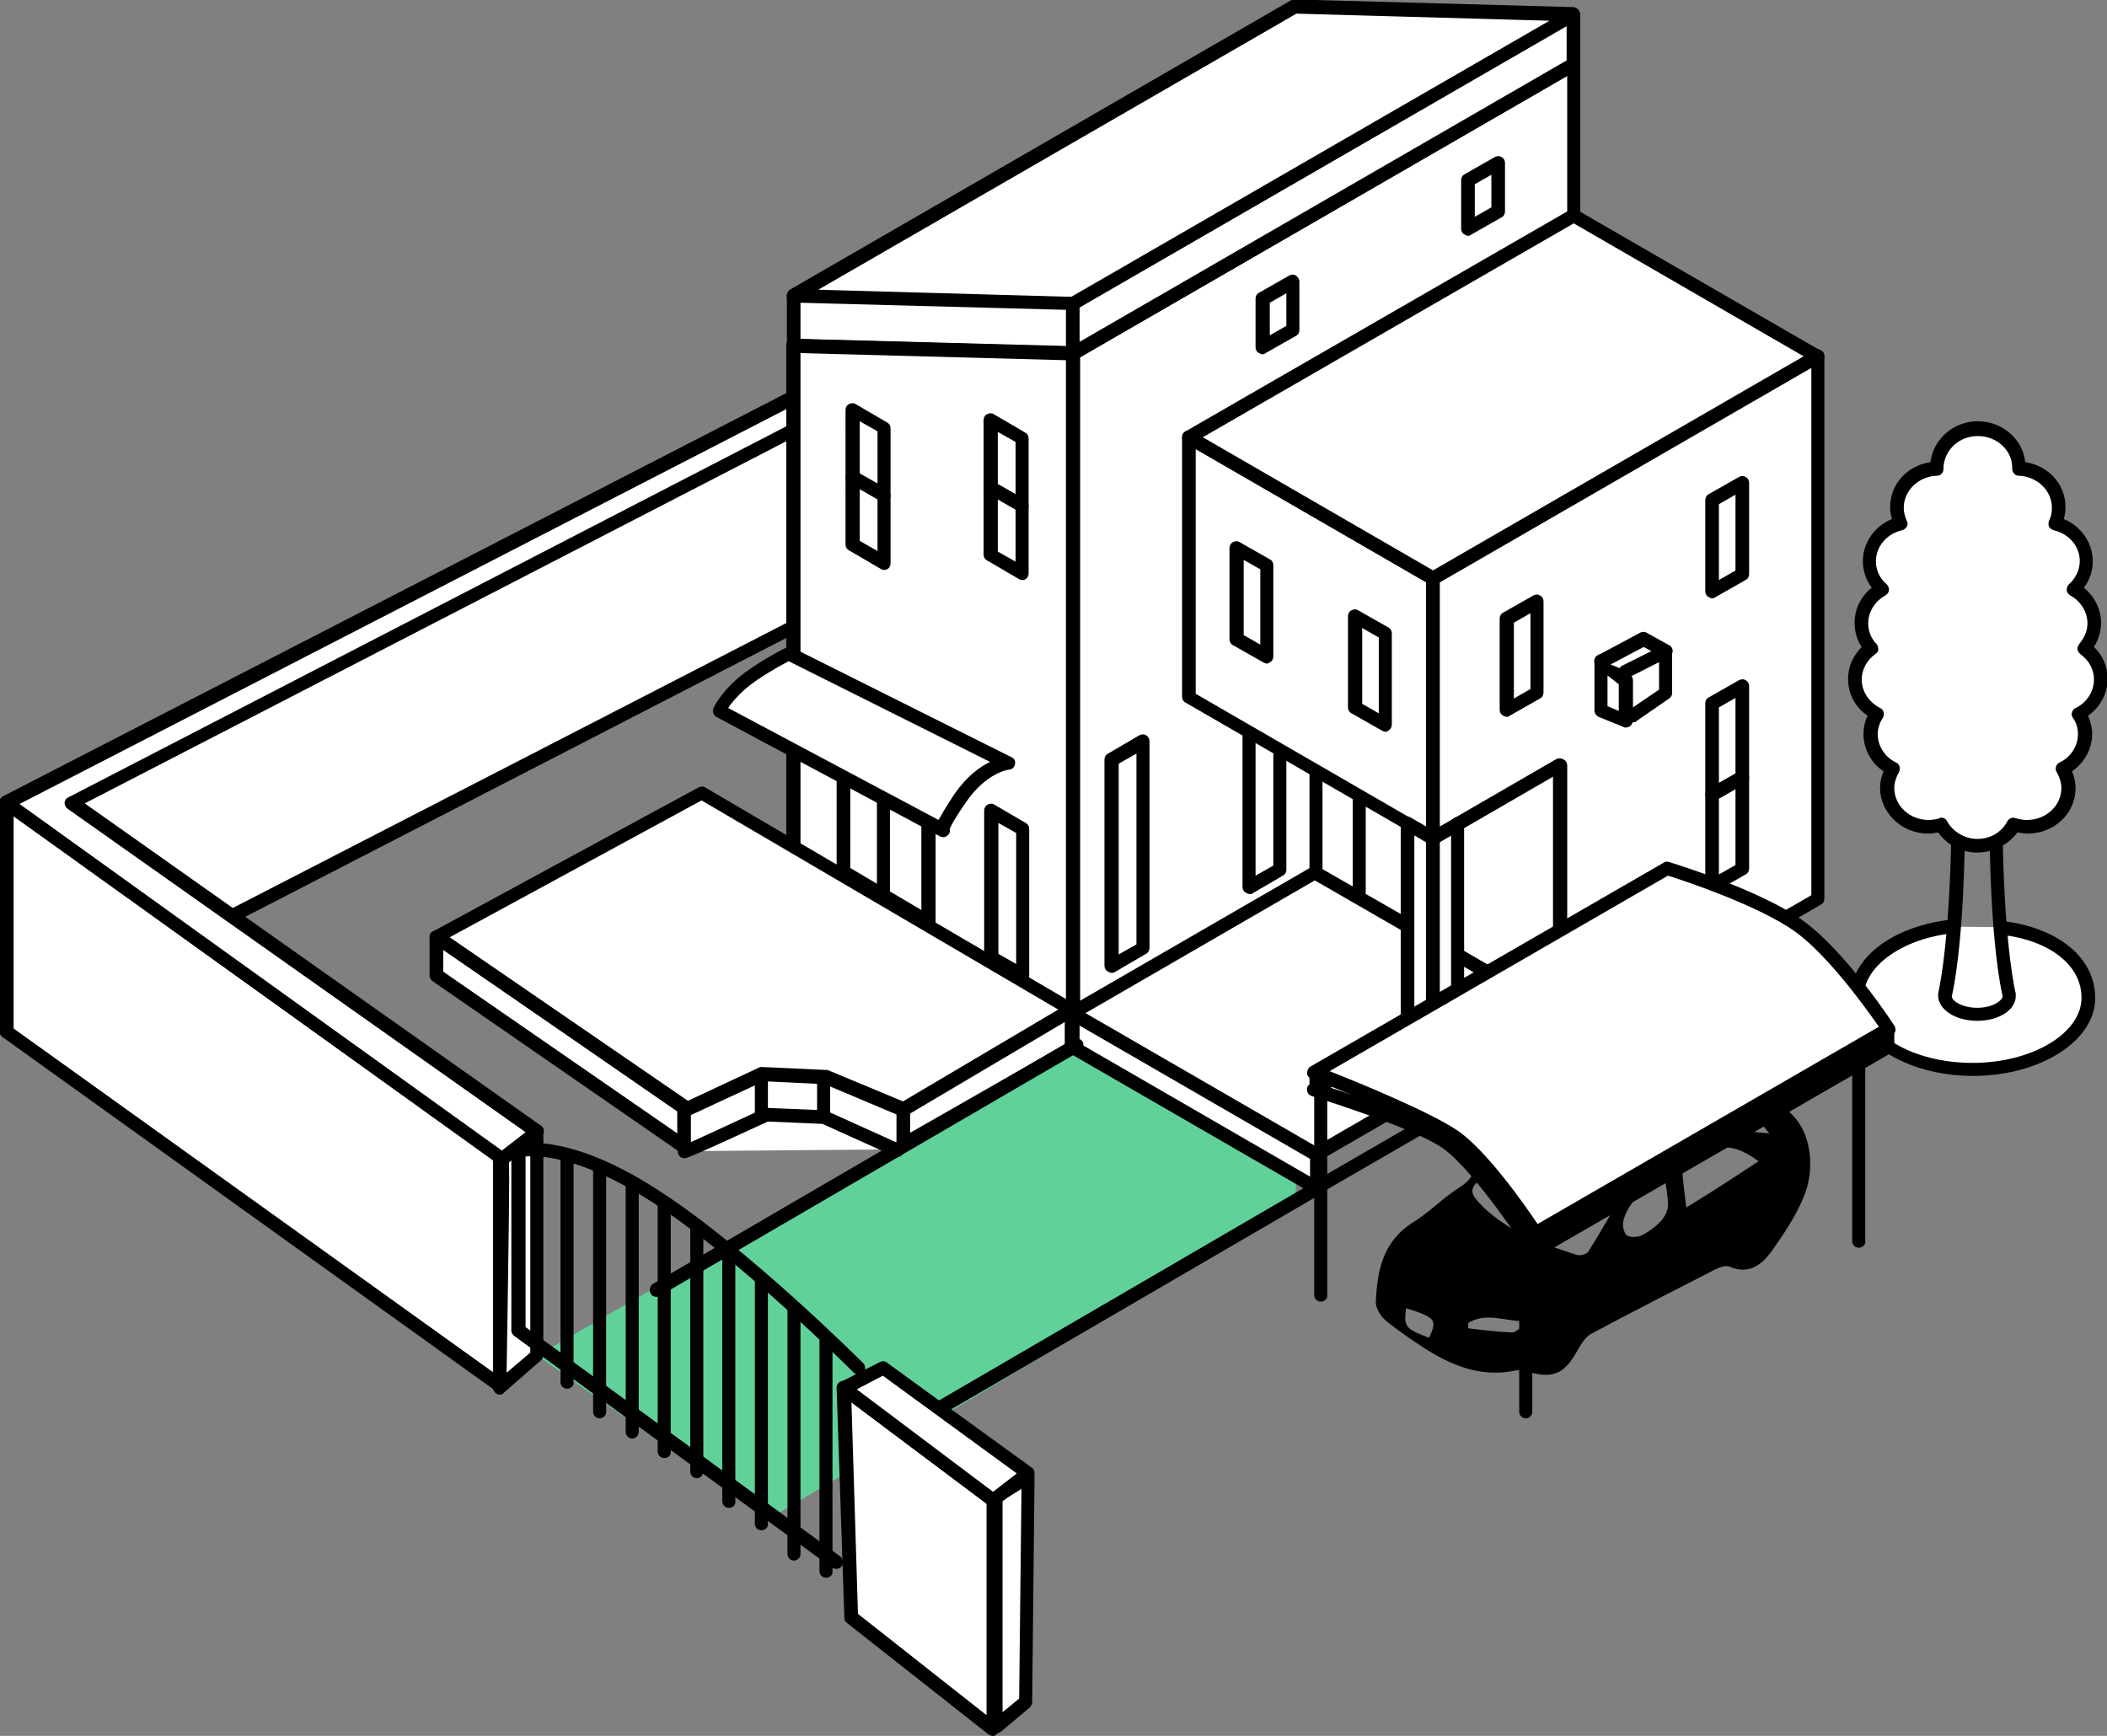
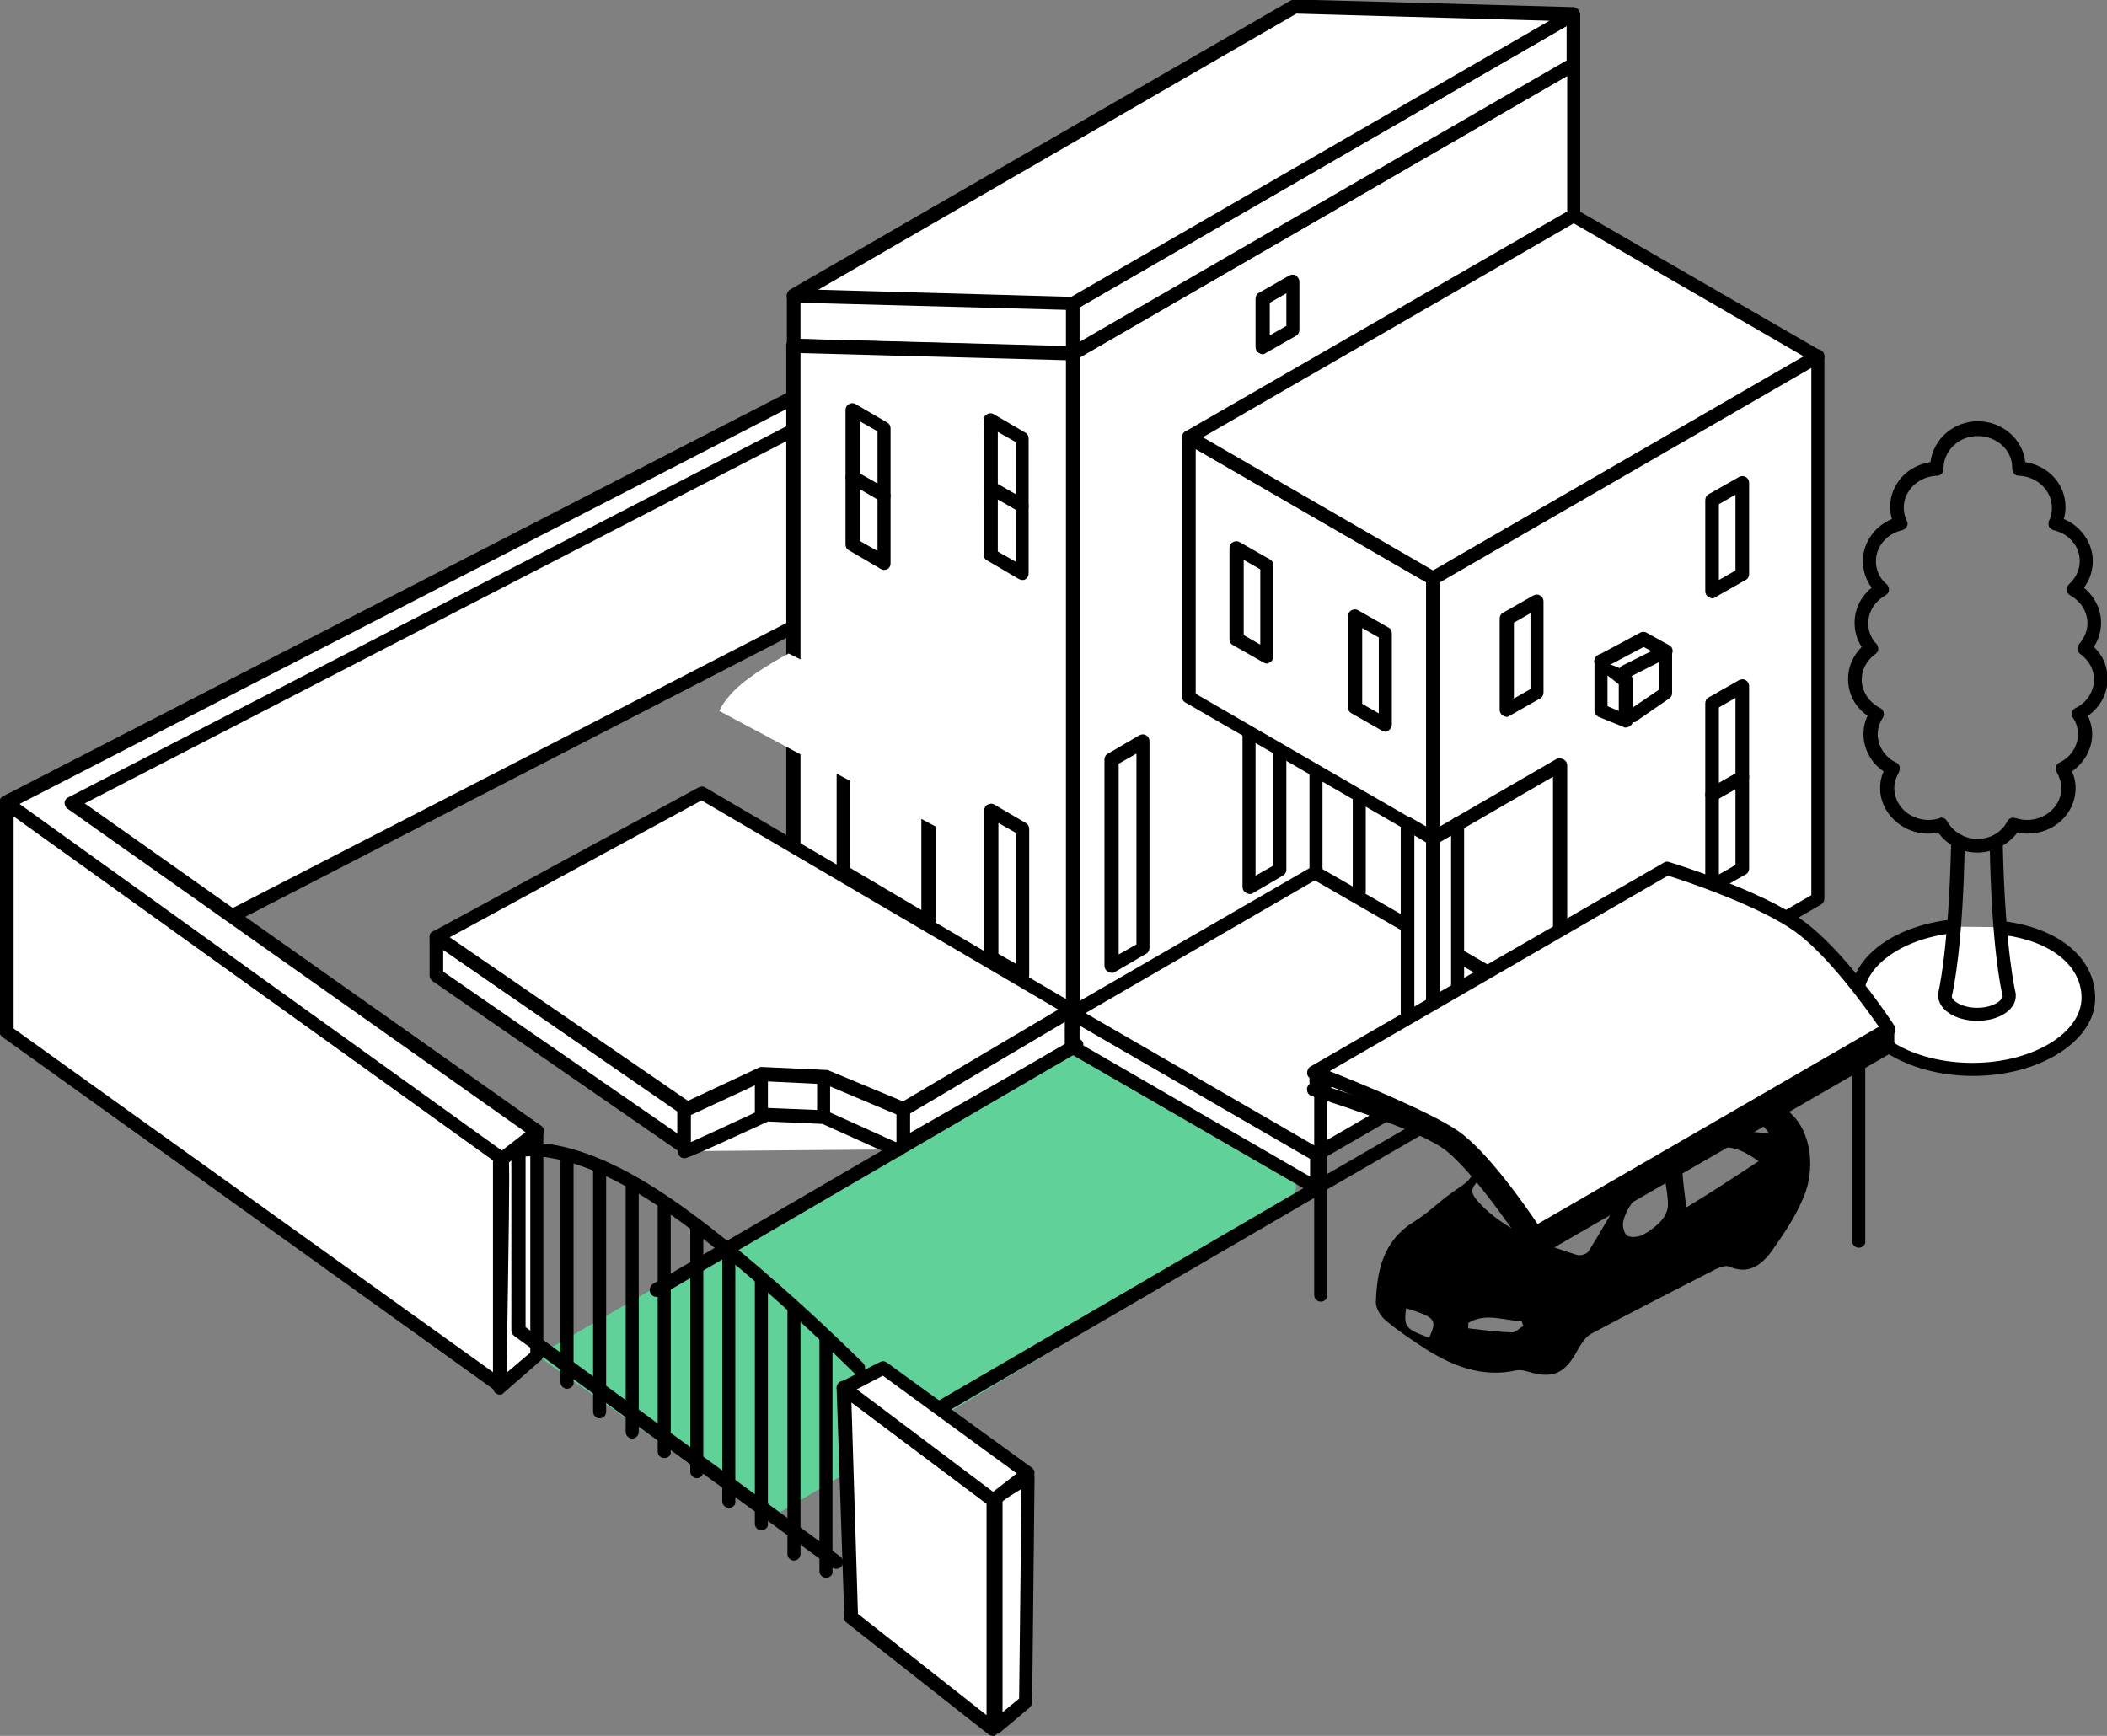
<svg xmlns="http://www.w3.org/2000/svg" version="1.1" id="レイヤー_1" x="0px" y="0px" width="355.6px" height="293px" viewBox="0 0 355.6 293" style="enable-background:new 0 0 355.6 293;" xml:space="preserve">
  <rect x="0" y="0" width="355.6" height="293" fill="#808080" stroke="none" />
  <style type="text/css">
	.st0{fill:#FFFFFF;}
	.st1{fill:#61D19A;}
	.st2{fill:none;}
</style>
  <g>
    <path class="st0" d="M246.8,57.2l-77.1,42c0,0,25,82.1,48.1,79.1c23-3,86.1-37,81.1-67.1C293.9,81.2,270.8,50.2,246.8,57.2z" />
    <g>
      <path class="st1" d="M173.5,180.9c0,0,4.7-7.6,11.5-2.6c6.7,5,32.9,19.3,32.9,19.3s2.9,3.8-2.1,7.3s-86.1,51.5-86.1,51.5l-39-27.6    L173.5,180.9z" />
      <g>
        <g>
          <path d="M248.8,194.2c0.8,0.8,1.7,1.5,2.7,2.5c0.3-0.2,1.1-0.7,1.7-1.3c6.7-6.1,15.2-9.1,23.1-13c0.1,0,0.1-0.1,0.2-0.1      c9.3-1.6,18.1-1.3,25.6,5.5c3.9,3.5,4.1,9.9,2.4,14c-1.3,3.3-3.4,6.4-5.5,9.4c-1.7,2.3-3.9,4-7.1,2.6c-0.6-0.3-1.6,0.1-2.3,0.4      c-7,3.6-14.1,7.2-21,10.9c-1,0.5-1.7,1.7-2.3,2.7c-2.2,4.1-4.2,5-8.5,3.7c-0.6-0.2-1.3-0.3-1.9-0.2c-5.9,1.3-11-0.8-15.9-4      c-2.1-1.4-4.2-2.8-6.1-4.4c-0.9-0.7-1.7-2.1-1.7-3.1c0.2-5.3,1.2-10.3,6.3-13.5c2.3-1.4,4.2-3.3,6.4-4.9c2.1-1.6,5.3-2.7,3-6.7      C248.2,194.4,248.5,194.3,248.8,194.2z M274.3,200.7c-5-3-9.7-5.8-14.5-8.5c-0.4-0.2-1.4,0-1.9,0.4c-2.5,1.9-5.1,3.8-7.5,5.9      c-2.6,2.2-2.5,2.8,0,5.3c4.4,4.2,10,6.2,15.7,8c0.6,0.2,1.7-0.1,2-0.6C270.3,207.7,272.3,204.1,274.3,200.7z M296.8,196      c-4.9-3.6-7.4-2.6-12.1-0.1c-0.4,0.2-0.8,0.9-0.8,1.3c0.1,2.1,0.4,4.1,0.7,6.6C288.9,201.2,292.7,198.7,296.8,196z M280.9,198.6      c-3.1,0.9-6.8,5.3-7,8c0,0.7,0.3,1.8,0.8,2c0.6,0.3,1.7,0.2,2.4-0.1c1.2-0.6,2.4-1.5,3.3-2.5c0.6-0.7,1.1-1.7,1.1-2.6      C281.5,201.8,281.2,200.3,280.9,198.6z M298.6,191.3c-4.7-6.1-12.3-9.6-16.6-8.1c2.2,1.4,5.1,2.5,6.8,4.6      C291.4,191.1,294.7,190.9,298.6,191.3z M247.8,223.3c0,0.3,0,0.6,0,0.9c2.5,0.3,4.9,0.6,7.4,0.7c0.6,0,1.2-0.7,1.9-1.1      c-0.1-0.3-0.2-0.5-0.3-0.8C253.8,222.9,250.7,221.5,247.8,223.3z M237.3,220.8c-0.4,3.2-0.1,3.5,3.9,5      C242.6,222.7,242.3,222.4,237.3,220.8z" />
          <g>
            <g>
              <polyline class="st0" points="134.1,105.7 1.1,174.2 1.1,135.5 133.7,67.3       " />
              <path d="M1.1,175.3c-0.2,0-0.4-0.1-0.6-0.2c-0.3-0.2-0.6-0.6-0.6-1v-38.7c0-0.4,0.2-0.8,0.6-1L133,66.2        c0.6-0.3,1.3-0.1,1.5,0.5c0.3,0.6,0.1,1.3-0.5,1.5l-131.7,68v36.1l131.3-67.6c0.6-0.3,1.3-0.1,1.5,0.5        c0.3,0.6,0.1,1.3-0.5,1.5L1.7,175.2C1.5,175.3,1.3,175.3,1.1,175.3z" />
            </g>
            <g>
              <polygon class="st0" points="84.4,233.8 1.1,174.2 1.1,135.5 84.4,195.2       " />
              <path d="M84.4,235c-0.2,0-0.5-0.1-0.7-0.2L0.5,175.1c-0.3-0.2-0.5-0.6-0.5-0.9v-38.7c0-0.4,0.2-0.8,0.6-1s0.8-0.2,1.2,0.1        L85,194.2c0.3,0.2,0.5,0.6,0.5,0.9v38.7c0,0.4-0.2,0.8-0.6,1C84.7,235,84.6,235,84.4,235z M2.3,173.6l80.9,58v-35.8l-80.9-58        C2.3,137.8,2.3,173.6,2.3,173.6z" />
            </g>
            <g>
              <path class="st0" d="M84.8,195.6l5.9-4.6v37.8l-6.3,5.5C84.4,234.3,85,195.6,84.8,195.6z" />
              <path d="M84.4,235.4c-0.2,0-0.3,0-0.5-0.1c-0.4-0.2-0.7-0.6-0.7-1.1c0.2-14.7,0.5-36.9,0.4-38.5c-0.1-0.4,0.1-0.8,0.4-1.1        l5.9-4.6c0.3-0.3,0.8-0.3,1.2-0.1c0.4,0.2,0.6,0.6,0.6,1v37.8c0,0.3-0.1,0.6-0.4,0.9l-6.3,5.5        C84.9,235.3,84.6,235.4,84.4,235.4z M85.9,196.2c0.1,2.6,0,10.4-0.4,35.5l4-3.4v-34.9L85.9,196.2z" />
            </g>
            <g>
              <polyline class="st0" points="132.7,67.8 1.1,135.5 84.8,195.6 90.7,191 12.1,135.5 134,72.4       " />
              <path d="M84.8,196.7c-0.2,0-0.5-0.1-0.7-0.2L0.5,136.4c-0.3-0.2-0.5-0.6-0.5-1s0.3-0.8,0.6-0.9l131.6-67.7        c0.6-0.3,1.3-0.1,1.5,0.5c0.3,0.6,0.1,1.3-0.5,1.5L3.3,135.7l81.4,58.5l4-3.1l-77.3-54.6c-0.3-0.2-0.5-0.6-0.5-1        s0.3-0.8,0.6-0.9l121.9-63c0.6-0.3,1.3-0.1,1.5,0.5c0.3,0.6,0.1,1.3-0.5,1.5l-120.1,62l77,54.4c0.3,0.2,0.5,0.5,0.5,0.9        s-0.2,0.7-0.4,0.9l-5.9,4.6C85.3,196.7,85,196.7,84.8,196.7z" />
            </g>
          </g>
          <g>
            <g>
              <polyline class="st0" points="181,176.8 181,59.6 265.5,10.9 265.5,171.1       " />
              <path d="M181,177.9c-0.6,0-1.1-0.5-1.1-1.1V59.6c0-0.4,0.2-0.8,0.6-1L265,9.9c0.4-0.2,0.8-0.2,1.1,0s0.6,0.6,0.6,1V37        c0,0.6-0.5,1.1-1.1,1.1s-1.1-0.5-1.1-1.1V12.8l-82.2,47.5v116.4C182.2,177.4,181.7,177.9,181,177.9z" />
            </g>
-             <path d="M247.8,39.8c-0.2,0-0.4-0.1-0.6-0.2c-0.4-0.2-0.6-0.6-0.6-1v-8.2c0-0.4,0.2-0.8,0.6-1l5.1-2.9c0.4-0.2,0.8-0.2,1.1,0       c0.4,0.2,0.6,0.6,0.6,1v8.2c0,0.4-0.2,0.8-0.6,1l-5.1,2.9C248.2,39.7,248,39.8,247.8,39.8z M248.9,31.1v5.5l2.8-1.6v-5.5       L248.9,31.1z M252.8,35.7L252.8,35.7L252.8,35.7z" />
            <path d="M213.1,59.8c-0.2,0-0.4-0.1-0.6-0.2c-0.4-0.2-0.6-0.6-0.6-1v-8.2c0-0.4,0.2-0.8,0.6-1l5.1-2.9c0.4-0.2,0.8-0.2,1.1,0       s0.6,0.6,0.6,1v8.2c0,0.4-0.2,0.8-0.6,1l-5.1,2.9C213.5,59.7,213.3,59.8,213.1,59.8z M214.3,51.1v5.5l2.8-1.6v-5.5L214.3,51.1z        M218.2,55.7L218.2,55.7L218.2,55.7z" />
            <path d="M210.9,150.9c-0.2,0-0.4-0.1-0.6-0.2c-0.4-0.2-0.6-0.6-0.6-1v-26c0-0.6,0.5-1.1,1.1-1.1s1.1,0.5,1.1,1.1v24.1l3-1.7       v-19c0-0.6,0.5-1.1,1.1-1.1s1.1,0.5,1.1,1.1v19.7c0,0.4-0.2,0.8-0.6,1l-5.3,3.1C211.3,150.9,211.1,150.9,210.9,150.9z" />
            <path d="M187.6,164.2c-0.2,0-0.4-0.1-0.6-0.2c-0.4-0.2-0.6-0.6-0.6-1v-34.8c0-0.4,0.2-0.8,0.6-1l5.3-3.1c0.4-0.2,0.8-0.2,1.1,0       c0.4,0.2,0.6,0.6,0.6,1V160c0,0.4-0.2,0.8-0.6,1l-5.3,3.1C188,164.2,187.8,164.2,187.6,164.2z M188.8,128.9v32.2l3-1.7v-32.2       L188.8,128.9z M192.9,160L192.9,160L192.9,160z" />
          </g>
          <g>
            <polygon class="st0" points="265.5,10.9 181,59.6 181,51.2 265.5,2.5      " />
            <path d="M181,60.8c-0.2,0-0.4-0.1-0.6-0.2c-0.4-0.2-0.6-0.6-0.6-1v-8.4c0-0.4,0.2-0.8,0.6-1L265,1.5c0.4-0.2,0.8-0.2,1.1,0       s0.6,0.6,0.6,1v8.4c0,0.4-0.2,0.8-0.6,1l-84.5,48.8C181.4,60.7,181.2,60.8,181,60.8z M182.2,51.9v5.8l82.2-47.5V4.4L182.2,51.9       z M265.5,10.9L265.5,10.9L265.5,10.9z" />
          </g>
          <g>
            <polygon class="st0" points="265.5,2.5 181,51.2 134,49.9 218.5,1.1      " />
            <path d="M181,52.4L181,52.4l-47.1-1.3c-0.5,0-1-0.4-1.1-0.9s0.1-1,0.5-1.3l84.5-48.8c0.2-0.1,0.4-0.1,0.6-0.2l47.1,1.3       c0.5,0,1,0.4,1.1,0.9s-0.1,1-0.5,1.3l-84.5,48.8C181.4,52.3,181.2,52.4,181,52.4z M138.1,48.9l42.7,1.2l80.7-46.6l-42.7-1.2       L138.1,48.9z" />
          </g>
          <g>
            <g>
              <polygon class="st0" points="181,59.6 134,58.3 134,49.9 181,51.2       " />
              <path d="M181,60.8L181,60.8l-47.1-1.3c-0.6,0-1.1-0.5-1.1-1.1V50c0-0.3,0.1-0.6,0.3-0.8s0.5-0.3,0.8-0.3l47.1,1.3        c0.6,0,1.1,0.5,1.1,1.1v8.4c0,0.3-0.1,0.6-0.3,0.8C181.6,60.7,181.3,60.8,181,60.8z M135.1,57.2l44.8,1.2v-6.1l-44.8-1.2V57.2        z" />
            </g>
            <g>
              <polygon class="st0" points="181,176.8 134,149.6 134,58.3 181,59.6       " />
              <path d="M181,177.9c-0.2,0-0.4-0.1-0.6-0.2l-47.1-27.2c-0.4-0.2-0.6-0.6-0.6-1V58.3c0-0.3,0.1-0.6,0.3-0.8s0.5-0.3,0.8-0.3        l47.1,1.3c0.6,0,1.1,0.5,1.1,1.1v117.1c0,0.4-0.2,0.8-0.6,1C181.4,177.9,181.2,177.9,181,177.9z M135.1,148.9l44.8,25.9v-114        l-44.8-1.2V148.9z" />
            </g>
          </g>
          <path d="M149.2,84.8c-0.2,0-0.4-0.1-0.6-0.2l-5.3-3.1c-0.4-0.2-0.6-0.6-0.6-1V69.2c0-0.4,0.2-0.8,0.6-1c0.4-0.2,0.8-0.2,1.1,0      l5.3,3.1c0.4,0.2,0.6,0.6,0.6,1v11.4c0,0.4-0.2,0.8-0.6,1C149.6,84.7,149.4,84.8,149.2,84.8z M145.1,79.9l3,1.7v-8.8l-3-1.7      V79.9z" />
          <path d="M149.2,96.2c-0.2,0-0.4-0.1-0.6-0.2l-5.3-3.1c-0.4-0.2-0.6-0.6-0.6-1V80.6c0-0.4,0.2-0.8,0.6-1c0.4-0.2,0.8-0.2,1.1,0      l5.3,3.1c0.4,0.2,0.6,0.6,0.6,1v11.4c0,0.4-0.2,0.8-0.6,1C149.6,96.1,149.4,96.2,149.2,96.2z M145.1,91.3l3,1.7v-8.8l-3-1.7      V91.3z" />
          <path d="M172.5,86.5c-0.2,0-0.4-0.1-0.6-0.2l-5.3-3.1c-0.4-0.2-0.6-0.6-0.6-1V70.9c0-0.4,0.2-0.8,0.6-1c0.4-0.2,0.8-0.2,1.1,0      L173,73c0.4,0.2,0.6,0.6,0.6,1v11.4c0,0.4-0.2,0.8-0.6,1C172.9,86.5,172.7,86.5,172.5,86.5z M168.4,81.7l3,1.7v-8.8l-3-1.7V81.7      z" />
          <path d="M172.5,97.9c-0.2,0-0.4-0.1-0.6-0.2l-5.3-3.1c-0.4-0.2-0.6-0.6-0.6-1V82.3c0-0.4,0.2-0.8,0.6-1c0.4-0.2,0.8-0.2,1.1,0      l5.3,3.1c0.4,0.2,0.6,0.6,0.6,1v11.4c0,0.4-0.2,0.8-0.6,1C172.9,97.9,172.7,97.9,172.5,97.9z M168.4,93.1l3,1.7V86l-3-1.7V93.1z      " />
          <path d="M156.7,156.9c-0.2,0-0.4-0.1-0.6-0.2l-14.3-8.5c-0.3-0.2-0.6-0.6-0.6-1v-24.7c0-0.4,0.2-0.8,0.6-1      c0.4-0.2,0.8-0.2,1.2,0l14.3,8.5c0.3,0.2,0.6,0.6,0.6,1v24.7c0,0.4-0.2,0.8-0.6,1C157.1,156.8,156.9,156.9,156.7,156.9z       M143.5,146.5l12,7.1v-22.1l-12-7.1V146.5z" />
          <path d="M172.6,165.8c-0.2,0-0.4-0.1-0.6-0.2l-5.3-3.1c-0.4-0.2-0.6-0.6-0.6-1v-24.7c0-0.4,0.2-0.8,0.6-1c0.4-0.2,0.8-0.2,1.1,0      l5.3,3.1c0.4,0.2,0.6,0.6,0.6,1v24.7c0,0.4-0.2,0.8-0.6,1C173,165.8,172.8,165.8,172.6,165.8z M168.5,161l3,1.7v-22.1l-3-1.7      V161z" />
          <path d="M222.1,148.5c-0.6,0-1.1-0.5-1.1-1.1v-17.1c0-0.6,0.5-1.1,1.1-1.1s1.1,0.5,1.1,1.1v17.1      C223.2,148,222.7,148.5,222.1,148.5z" />
          <g>
            <g>
              <path d="M229.4,151.5c-0.6,0-1.1-0.5-1.1-1.1V135c0-0.6,0.5-1.1,1.1-1.1s1.1,0.5,1.1,1.1v15.4        C230.6,151,230,151.5,229.4,151.5z" />
            </g>
          </g>
          <path d="M222.2,201.7c-0.2,0-0.4-0.1-0.6-0.2c-0.4-0.2-0.6-0.6-0.6-1v-5.7c0-0.4,0.2-0.8,0.6-1l41-23.7c0.4-0.2,0.8-0.2,1.1,0      c0.4,0.2,0.6,0.6,0.6,1v5.7c0,0.4-0.2,0.8-0.6,1l-41,23.7C222.6,201.6,222.4,201.7,222.2,201.7z M223.4,195.5v3l38.7-22.4v-3      L223.4,195.5z" />
          <g>
            <polygon class="st0" points="222.2,194.9 181,171.1 181,176.8 222.2,200.5      " />
            <path d="M222.2,201.7c-0.2,0-0.4-0.1-0.6-0.2l-41.2-23.8c-0.4-0.2-0.6-0.6-0.6-1V171c0-0.4,0.2-0.8,0.6-1       c0.4-0.2,0.8-0.2,1.1,0l41.2,23.8c0.4,0.2,0.6,0.6,0.6,1v5.7c0,0.4-0.2,0.8-0.6,1C222.6,201.6,222.4,201.7,222.2,201.7z        M182.2,176.1l38.9,22.5v-3l-38.9-22.5L182.2,176.1L182.2,176.1z" />
          </g>
          <g>
            <polyline class="st0" points="237,156 222.1,147.4 181,171.1 222.2,194.9 263.3,171.2 246.6,161.6      " />
            <path d="M222.2,196c-0.2,0-0.4-0.1-0.6-0.2L180.4,172c-0.4-0.2-0.6-0.6-0.6-1s0.2-0.8,0.6-1l41-23.7c0.4-0.2,0.8-0.2,1.1,0       l15,8.6c0.5,0.3,0.7,1,0.4,1.6c-0.3,0.5-1,0.7-1.6,0.4l-14.4-8.3L183.2,171l38.9,22.5l38.7-22.4l-14.9-8.6       c-0.5-0.3-0.7-1-0.4-1.6c0.3-0.5,1-0.7,1.6-0.4l16.6,9.6c0.4,0.2,0.6,0.6,0.6,1s-0.2,0.8-0.6,1l-41,23.7       C222.6,196,222.4,196,222.2,196z" />
          </g>
          <g>
            <path class="st0" d="M116.4,182.9c0,0-2.9,11.9-0.5,11.5c2.5-0.4,10.6-5.9,14-5.6c3.4,0.2,9.5,0.2,9.5,0.2s11.9,7.3,13,5.2       s-0.9-10.2-0.9-10.2S126.4,174.9,116.4,182.9z" />
            <g>
              <polygon class="st0" points="180.8,170.4 152.5,186.6 152.5,193.1 180.8,176.9       " />
              <path d="M152.5,194.3c-0.2,0-0.4-0.1-0.6-0.2c-0.4-0.2-0.6-0.6-0.6-1v-6.5c0-0.4,0.2-0.8,0.6-1l28.4-16.2        c0.4-0.2,0.8-0.2,1.1,0s0.6,0.6,0.6,1v6.5c0,0.4-0.2,0.8-0.6,1L153,194.1C152.9,194.2,152.7,194.3,152.5,194.3z M153.6,187.3        v3.9l26.1-14.9v-3.9L153.6,187.3z" />
            </g>
            <g>
              <polygon class="st0" points="115.5,187 73.7,158.1 73.7,164.6 115.5,193.5       " />
              <path d="M115.5,194.7c-0.2,0-0.5-0.1-0.7-0.2L73,165.6c-0.3-0.2-0.5-0.6-0.5-0.9v-6.5c0-0.4,0.2-0.8,0.6-1s0.8-0.2,1.2,0.1        l41.8,28.9c0.3,0.2,0.5,0.6,0.5,0.9v6.5c0,0.4-0.2,0.8-0.6,1C115.8,194.6,115.7,194.7,115.5,194.7z M74.8,164l39.5,27.3v-3.7        l-39.5-27.3V164z" />
            </g>
            <g>
              <polygon class="st0" points="180.8,170.4 152.5,187.2 139.4,181.7 128.7,181.2 115.9,187.2 73.7,158.1 118.4,133.8       " />
              <path d="M115.9,188.3c-0.2,0-0.5-0.1-0.7-0.2l-42.2-29c-0.3-0.2-0.5-0.6-0.5-1s0.2-0.8,0.6-0.9l44.8-24.3        c0.4-0.2,0.8-0.2,1.1,0l62.4,36.6c0.4,0.2,0.6,0.6,0.6,1s-0.2,0.8-0.6,1L153,188.3c-0.3,0.2-0.7,0.2-1,0.1l-12.8-5.4        l-10.3-0.5l-12.5,5.8C116.2,188.3,116.1,188.3,115.9,188.3z M128.7,180.1L128.7,180.1l10.8,0.5c0.1,0,0.3,0,0.4,0.1l12.5,5.2        l26.2-15.5l-60.2-35.3l-42.5,23.1l40.2,27.6l12.2-5.7C128.3,180.1,128.5,180.1,128.7,180.1z" />
            </g>
          </g>
          <g>
            <line class="st2" x1="152" y1="241.5" x2="222.9" y2="200.2" />
            <path d="M152,242.7c-0.4,0-0.8-0.2-1-0.6c-0.3-0.5-0.1-1.3,0.4-1.6l70.9-41.3c0.5-0.3,1.3-0.1,1.6,0.4s0.1,1.3-0.4,1.6       l-70.9,41.3C152.4,242.6,152.2,242.7,152,242.7z" />
          </g>
          <g>
            <line class="st2" x1="181.7" y1="176.4" x2="110.8" y2="217.7" />
            <path d="M110.8,218.9c-0.4,0-0.8-0.2-1-0.6c-0.3-0.5-0.1-1.3,0.4-1.6l70.9-41.3c0.5-0.3,1.3-0.1,1.6,0.4s0.1,1.3-0.4,1.6       l-70.9,41.3C111.2,218.8,111,218.9,110.8,218.9z" />
          </g>
          <path d="M241.9,184.7c-0.2,0-0.4-0.1-0.6-0.2L237,182c-0.4-0.2-0.6-0.6-0.6-1v-42c0-0.4,0.2-0.8,0.6-1c0.4-0.2,0.8-0.2,1.1,0      l4.3,2.5c0.4,0.2,0.6,0.6,0.6,1v42c0,0.4-0.2,0.8-0.6,1C242.3,184.6,242.1,184.7,241.9,184.7z M238.7,180.4l2,1.2v-39.4l-2-1.2      V180.4z" />
          <path d="M241.9,142.6c-0.2,0-0.4-0.1-0.6-0.2l-41.2-23.8c-0.4-0.2-0.6-0.6-0.6-1V73.8c0-0.4,0.2-0.8,0.6-1      c0.4-0.2,0.8-0.2,1.1,0l41.2,23.8c0.4,0.2,0.6,0.6,0.6,1v43.9c0,0.4-0.2,0.8-0.6,1C242.3,142.6,242.1,142.6,241.9,142.6z       M201.8,117.1l38.9,22.5V98.3l-38.9-22.5L201.8,117.1L201.8,117.1z" />
          <g>
            <polygon class="st0" points="306.7,60.2 265.5,36.4 200.7,73.8 241.9,97.6      " />
            <path d="M241.9,98.8c-0.2,0-0.4-0.1-0.6-0.2l-41.2-23.8c-0.4-0.2-0.6-0.6-0.6-1s0.2-0.8,0.6-1L265,35.4c0.4-0.2,0.8-0.2,1.1,0       l41.2,23.8c0.4,0.2,0.6,0.6,0.6,1s-0.2,0.8-0.6,1l-64.9,37.5C242.3,98.7,242.1,98.8,241.9,98.8z M203,73.8l38.9,22.5l62.6-36.1       l-38.9-22.5L203,73.8z" />
          </g>
          <path d="M213.8,112c-0.2,0-0.4-0.1-0.6-0.2l-5.1-2.9c-0.4-0.2-0.6-0.6-0.6-1V92.5c0-0.4,0.2-0.8,0.6-1c0.4-0.2,0.8-0.2,1.1,0      l5.1,2.9c0.4,0.2,0.6,0.6,0.6,1v15.4c0,0.4-0.2,0.8-0.6,1C214.2,111.9,214,112,213.8,112z M209.9,107.2l2.8,1.6V96.1l-2.8-1.6      V107.2z" />
          <path d="M233.8,123.5c-0.2,0-0.4-0.1-0.6-0.2l-5.1-2.9c-0.4-0.2-0.6-0.6-0.6-1V104c0-0.4,0.2-0.8,0.6-1c0.4-0.2,0.8-0.2,1.1,0      l5.1,2.9c0.4,0.2,0.6,0.6,0.6,1v15.4c0,0.4-0.2,0.8-0.6,1C234.2,123.5,234,123.5,233.8,123.5z M229.9,118.8l2.8,1.6v-12.8      l-2.8-1.6V118.8z" />
          <g>
            <g>
              <polygon class="st0" points="241.9,97.6 241.9,141.5 263.3,129.1 263.3,176.9 306.7,151.8 306.7,60.2       " />
              <path d="M263.3,178c-0.2,0-0.4-0.1-0.6-0.2c-0.4-0.2-0.6-0.6-0.6-1v-45.7l-19.7,11.4c-0.4,0.2-0.8,0.2-1.1,0s-0.6-0.6-0.6-1        V97.6c0-0.4,0.2-0.8,0.6-1l64.9-37.5c0.4-0.2,0.8-0.2,1.1,0c0.4,0.2,0.6,0.6,0.6,1v91.6c0,0.4-0.2,0.8-0.6,1l-43.5,25.1        C263.7,178,263.5,178,263.3,178z M263.3,128c0.2,0,0.4,0.1,0.6,0.2c0.4,0.2,0.6,0.6,0.6,1v45.7l41.2-23.8v-89L243,98.3v41.2        l19.7-11.4C262.9,128,263.1,128,263.3,128z" />
            </g>
            <path d="M254.3,121c-0.2,0-0.4-0.1-0.6-0.2c-0.4-0.2-0.6-0.6-0.6-1v-15.4c0-0.4,0.2-0.8,0.6-1l5.1-2.9c0.4-0.2,0.8-0.2,1.1,0       c0.4,0.2,0.6,0.6,0.6,1v15.4c0,0.4-0.2,0.8-0.6,1l-5.1,2.9C254.7,120.9,254.5,121,254.3,121z M255.5,105.1v12.8l2.8-1.6v-12.8       L255.5,105.1z" />
            <path d="M289,101c-0.2,0-0.4-0.1-0.6-0.2c-0.4-0.2-0.6-0.6-0.6-1V84.4c0-0.4,0.2-0.8,0.6-1l5.1-2.9c0.4-0.2,0.8-0.2,1.1,0       c0.4,0.2,0.6,0.6,0.6,1v15.4c0,0.4-0.2,0.8-0.6,1l-5.1,2.9C289.4,100.9,289.2,101,289,101z M290.1,85.1v12.8l2.8-1.6V83.5       L290.1,85.1z M294,96.9L294,96.9L294,96.9z" />
            <path d="M289,135.3c-0.2,0-0.4-0.1-0.6-0.2c-0.4-0.2-0.6-0.6-0.6-1v-15.4c0-0.4,0.2-0.8,0.6-1l5.1-2.9c0.4-0.2,0.8-0.2,1.1,0       c0.4,0.2,0.6,0.6,0.6,1v15.4c0,0.4-0.2,0.8-0.6,1l-5.1,2.9C289.4,135.2,289.2,135.3,289,135.3z M290.1,119.4v12.8l2.8-1.6       v-12.8L290.1,119.4z M294,131.2L294,131.2L294,131.2z" />
            <path d="M289,150.7c-0.2,0-0.4-0.1-0.6-0.2c-0.4-0.2-0.6-0.6-0.6-1v-15.4c0-0.4,0.2-0.8,0.6-1l5.1-2.9c0.4-0.2,0.8-0.2,1.1,0       c0.4,0.2,0.6,0.6,0.6,1v15.4c0,0.4-0.2,0.8-0.6,1l-5.1,2.9C289.4,150.6,289.2,150.7,289,150.7z M290.1,134.8v12.8l2.8-1.6       v-12.8L290.1,134.8z M294,146.6L294,146.6L294,146.6z" />
          </g>
          <path d="M241.9,184.7c-0.2,0-0.4-0.1-0.6-0.2c-0.4-0.2-0.6-0.6-0.6-1v-42c0-0.6,0.5-1.1,1.1-1.1s1.1,0.5,1.1,1.1v40l2-1.2V139      c0-0.6,0.5-1.1,1.1-1.1s1.1,0.5,1.1,1.1v42c0,0.4-0.2,0.8-0.6,1l-4.3,2.5C242.3,184.6,242.1,184.7,241.9,184.7z" />
          <g>
            <g>
              <path class="st0" d="M338.3,156.5c8.9,1.1,14.3,5.9,14.3,11.8c0,6.7-8.8,12.2-19.5,12.2c-10.8,0-19.5-5.5-19.5-12.2        c0-5.8,6.6-10.7,15.4-11.9" />
              <path d="M333,181.6c-11.4,0-20.7-6-20.7-13.3c0-6.4,6.7-11.7,16.3-13c0.6-0.1,1.2,0.4,1.3,1c0.1,0.6-0.4,1.2-1,1.3        c-8.3,1.1-14.4,5.7-14.4,10.8c0,6.1,8.3,11,18.4,11s18.4-5,18.4-11c0-5.4-5.2-9.6-13.3-10.6c-0.6-0.1-1.1-0.7-1-1.3        s0.6-1.1,1.3-1c9.3,1.2,15.3,6.3,15.3,12.9C353.7,175.6,344.4,181.6,333,181.6z" />
            </g>
            <path d="M333.7,172.3c-3.7,0-6.6-1.9-6.6-4.3c0-0.1,0-0.2,0-0.3s1.8-7,2.2-25.8c0-0.6,0.5-1.2,1.2-1.1c0.6,0,1.1,0.5,1.1,1.2       c-0.3,17.7-1.9,24.9-2.2,26.2c0.1,0.8,1.8,1.9,4.3,1.9s4.1-1.1,4.3-1.9c-0.3-1.3-1.9-8.4-2.2-26c0-0.6,0.5-1.2,1.1-1.2l0,0       c0.6,0,1.1,0.5,1.1,1.1c0.4,18.7,2.2,25.6,2.2,25.6c0,0.1,0,0.2,0,0.3C340.3,170.4,337.4,172.3,333.7,172.3z" />
            <g>
-               <path class="st0" d="M354.5,114.6c0-2.1-1.1-4-2.7-5.2c1-1.1,1.7-2.6,1.7-4.2c0-2.5-1.4-4.6-3.6-5.7c1.3-1.2,2.1-2.9,2.1-4.7        c0-3.1-2.2-5.7-5.3-6.4c0.4-0.8,0.6-1.8,0.6-2.7c0-3.6-3-6.5-6.8-6.6c0-0.1,0-0.1,0-0.2c0-3.6-3.1-6.6-6.9-6.6        s-6.9,2.9-6.9,6.6c0,0.1,0,0.1,0,0.2c-3.7,0.1-6.8,3-6.8,6.6c0,1,0.2,1.9,0.6,2.7c-3,0.7-5.3,3.3-5.3,6.4        c0,1.9,0.8,3.5,2.1,4.7c-2.1,1.1-3.6,3.2-3.6,5.7c0,1.6,0.6,3.1,1.7,4.2c-1.6,1.2-2.7,3.1-2.7,5.2c0,2.5,1.5,4.7,3.7,5.8        c-0.7,1-1.1,2.2-1.1,3.5c0,2.6,1.5,4.7,3.8,5.8c-0.6,1-1,2.1-1,3.3c0,3.6,3.1,6.6,6.9,6.6c0.8,0,1.5-0.1,2.2-0.4        c1.1,2.1,3.4,3.6,6.1,3.6s5-1.5,6.1-3.6c0.7,0.2,1.4,0.4,2.2,0.4c3.8,0,6.9-2.9,6.9-6.6c0-1.2-0.4-2.3-1-3.3        c2.2-1.1,3.8-3.3,3.8-5.8c0-1.3-0.4-2.5-1.1-3.5C353,119.3,354.5,117.1,354.5,114.6z" />
              <path d="M333.7,143.9c-2.7,0-5.1-1.3-6.6-3.4c-0.6,0.1-1.1,0.2-1.7,0.2c-4.4,0-8.1-3.5-8.1-7.7c0-1,0.2-1.9,0.6-2.8        c-2.1-1.4-3.4-3.8-3.4-6.3c0-1,0.2-2.1,0.7-3.1c-2.1-1.4-3.3-3.7-3.3-6.2c0-2,0.8-3.9,2.3-5.4c-0.8-1.2-1.2-2.6-1.2-4.1        c0-2.3,1.1-4.5,2.9-5.9c-1-1.3-1.5-2.9-1.5-4.5c0-3.1,2-5.9,4.9-7.1c-0.2-0.7-0.3-1.3-0.3-2c0-3.9,2.9-7,6.8-7.6        c0.5-3.9,3.9-6.9,8-6.9s7.6,3,8,6.9c3.9,0.6,6.8,3.7,6.8,7.6c0,0.7-0.1,1.4-0.3,2c2.9,1.2,4.9,4,4.9,7.1        c0,1.6-0.5,3.2-1.5,4.5c1.8,1.5,2.9,3.6,2.9,5.9c0,1.4-0.4,2.8-1.2,4.1c1.5,1.4,2.3,3.3,2.3,5.4c0,2.5-1.3,4.8-3.3,6.2        c0.4,1,0.7,2,0.7,3.1c0,2.5-1.3,4.8-3.4,6.3c0.4,0.9,0.6,1.9,0.6,2.8c0,4.3-3.6,7.7-8.1,7.7c-0.6,0-1.1-0.1-1.7-0.2        C338.9,142.6,336.4,143.9,333.7,143.9z M327.6,138c0.4,0,0.8,0.2,1,0.6c1,1.8,3,3,5.1,3c2.2,0,4.1-1.1,5.1-3        c0.3-0.5,0.8-0.7,1.4-0.5c0.7,0.2,1.3,0.3,1.9,0.3c3.2,0,5.8-2.4,5.8-5.4c0-0.9-0.3-1.8-0.8-2.7c-0.2-0.3-0.2-0.6-0.1-0.9        c0.1-0.3,0.3-0.6,0.6-0.7c1.9-0.9,3.1-2.8,3.1-4.8c0-1-0.3-2-0.9-2.8c-0.2-0.3-0.2-0.6-0.1-0.9s0.3-0.6,0.6-0.7        c1.9-0.9,3.1-2.8,3.1-4.8c0-1.7-0.8-3.2-2.3-4.3c-0.3-0.2-0.4-0.5-0.5-0.8c0-0.3,0.1-0.6,0.3-0.9c0.6-0.7,1.4-1.9,1.4-3.5        c0-1.9-1.1-3.7-2.9-4.7c-0.3-0.2-0.6-0.5-0.6-0.9s0.1-0.7,0.4-1c1.1-1,1.8-2.4,1.8-3.9c0-2.5-1.8-4.6-4.4-5.2        c-0.3-0.1-0.6-0.3-0.8-0.6c-0.1-0.3-0.1-0.7,0-1c0.4-0.7,0.5-1.5,0.5-2.2c0-2.9-2.5-5.3-5.6-5.4c-0.3,0-0.6-0.1-0.8-0.4        c-0.2-0.2-0.3-0.5-0.3-0.8v-0.2c0-2.9-2.6-5.3-5.8-5.3c-3.2,0-5.7,2.4-5.8,5.4c0,0.1,0,0.2,0,0.2c0,0.6-0.5,1.1-1.1,1.1        c-3.1,0.1-5.6,2.5-5.6,5.4c0,0.8,0.2,1.5,0.5,2.2c0.2,0.3,0.2,0.7,0,1s-0.4,0.5-0.8,0.6c-2.6,0.6-4.4,2.8-4.4,5.2        c0,1.5,0.6,2.9,1.8,3.9c0.3,0.3,0.4,0.6,0.4,1s-0.3,0.7-0.6,0.9c-1.8,1-2.9,2.8-2.9,4.7c0,1.6,0.7,2.8,1.4,3.5        c0.2,0.2,0.3,0.6,0.3,0.9s-0.2,0.6-0.5,0.8c-1.4,1-2.3,2.6-2.3,4.3c0,2,1.2,3.8,3.1,4.8c0.3,0.1,0.5,0.4,0.6,0.7        c0.1,0.3,0,0.7-0.1,0.9c-0.6,0.9-0.9,1.9-0.9,2.8c0,2,1.2,3.9,3.1,4.8c0.3,0.1,0.5,0.4,0.6,0.7s0,0.6-0.1,0.9        c-0.5,0.9-0.8,1.8-0.8,2.7c0,3,2.6,5.4,5.8,5.4c0.6,0,1.2-0.1,1.9-0.3C327.4,138,327.5,138,327.6,138z" />
            </g>
          </g>
          <g>
            <g>
              <line class="st2" x1="222.9" y1="181.8" x2="222.9" y2="218.6" />
              <path d="M222.9,219.7c-0.6,0-1.1-0.5-1.1-1.1v-36.8c0-0.6,0.5-1.1,1.1-1.1s1.1,0.5,1.1,1.1v36.8        C224.1,219.2,223.5,219.7,222.9,219.7z" />
            </g>
            <g>
              <line class="st2" x1="257.5" y1="201.5" x2="257.5" y2="238.3" />
-               <path d="M257.5,239.4c-0.6,0-1.1-0.5-1.1-1.1v-36.8c0-0.6,0.5-1.1,1.1-1.1s1.1,0.5,1.1,1.1v36.8        C258.6,238.9,258.1,239.4,257.5,239.4z" />
            </g>
            <g>
              <line class="st2" x1="313.7" y1="178.2" x2="313.7" y2="209.5" />
              <path d="M313.7,210.6c-0.6,0-1.1-0.5-1.1-1.1v-31.3c0-0.6,0.5-1.1,1.1-1.1s1.1,0.5,1.1,1.1v31.3        C314.9,210.1,314.3,210.6,313.7,210.6z" />
            </g>
            <g>
              <path class="st0" d="M318.8,176.6c0,0-10.1-14.4-17.2-19.5s-20.2-7.6-20.2-7.6l-59.6,34.4c0,0,16.9,5.1,22.4,8.9        c5.6,3.9,14.9,18.2,14.9,18.2L318.8,176.6z" />
              <path d="M259.1,212.2c-0.4,0-0.7-0.2-1-0.5c-0.1-0.1-9.3-14.2-14.6-17.9c-5.4-3.7-22-8.7-22.1-8.8c-0.4-0.1-0.8-0.5-0.8-1        c-0.1-0.5,0.2-0.9,0.6-1.1l59.6-34.4c0.2-0.1,0.5-0.2,0.8-0.1c0.5,0.1,13.4,2.6,20.7,7.8c7.2,5.2,17,19.2,17.4,19.8        c0.2,0.3,0.3,0.6,0.2,0.9c-0.1,0.3-0.3,0.6-0.5,0.7L259.8,212C259.5,212.2,259.3,212.2,259.1,212.2z M224.6,183.6        c5,1.6,15.8,5.3,20.3,8.3c4.9,3.4,12.5,14.4,14.6,17.6l57.6-33.2c-2.4-3.4-10.4-14.1-16.2-18.2c-6.1-4.4-17.1-6.9-19.3-7.3        L224.6,183.6z" />
            </g>
            <g>
              <path class="st0" d="M318.8,173.8c0,0-8-12.3-15.1-17.4c-7.1-5.1-22.2-9.7-22.2-9.7L221.8,181c0,0,18.1,7,23.7,10.8        c5.6,3.9,13.7,16.3,13.7,16.3L318.8,173.8z" />
              <path d="M259.1,209.3c-0.4,0-0.7-0.2-1-0.5c-0.1-0.1-8-12.3-13.3-16c-5.4-3.7-23.3-10.7-23.5-10.7c-0.4-0.2-0.7-0.5-0.7-1        c0-0.4,0.2-0.9,0.6-1.1l59.6-34.4c0.3-0.2,0.6-0.2,0.9-0.1c0.6,0.2,15.4,4.7,22.6,9.9s15.1,17.2,15.4,17.7        c0.2,0.3,0.2,0.6,0.2,0.9c-0.1,0.3-0.3,0.6-0.5,0.7l-59.6,34.4C259.5,209.3,259.3,209.3,259.1,209.3z M224.4,180.8        c5.1,2,17.2,7,21.7,10.1c4.9,3.4,11.4,12.7,13.4,15.7l57.6-33.3c-2.1-3-8.5-12-14.2-16.1c-6.2-4.4-18.8-8.6-21.4-9.4        L224.4,180.8z" />
            </g>
            <polygon points="221,181.3 221,183.7 226.4,185.3      " />
            <polygon points="319.7,173.9 319.7,176.3 258.9,210.7 258.7,208.9 316.4,175.8      " />
          </g>
          <g>
            <path class="st0" d="M115.5,194.3c0.4,0,13.9-6.3,13.9-6.3l9.7,0.4l12.4,5.6" />
            <path d="M115.5,195.5c-0.6,0-1.1-0.5-1.1-1.1s0.4-1,0.9-1.1c1-0.3,8.8-4,13.6-6.2c0.2-0.1,0.3-0.1,0.5-0.1l9.7,0.4       c0.1,0,0.3,0,0.4,0.1l12.4,5.6c0.6,0.3,0.8,0.9,0.6,1.5c-0.3,0.6-0.9,0.8-1.5,0.6l-12.2-5.5l-9.2-0.4       C116.2,195.5,115.8,195.5,115.5,195.5z" />
          </g>
          <g>
            <line class="st2" x1="139" y1="182.1" x2="139" y2="188" />
            <path d="M139,189.2c-0.6,0-1.1-0.5-1.1-1.1v-5.9c0-0.6,0.5-1.1,1.1-1.1s1.1,0.5,1.1,1.1v5.9C140.2,188.7,139.7,189.2,139,189.2       z" />
          </g>
          <g>
            <line class="st2" x1="128.5" y1="181.3" x2="128.5" y2="188.5" />
            <path d="M128.5,189.6c-0.6,0-1.1-0.5-1.1-1.1v-7.2c0-0.6,0.5-1.1,1.1-1.1c0.6,0,1.1,0.5,1.1,1.1v7.2       C129.7,189.1,129.1,189.6,128.5,189.6z" />
          </g>
-           <path d="M149.1,152.6c-0.6,0-1.1-0.5-1.1-1.1v-24.3c0-0.6,0.5-1.1,1.1-1.1s1.1,0.5,1.1,1.1v24.3      C150.3,152.1,149.8,152.6,149.1,152.6z" />
          <g>
            <path class="st0" d="M133.1,110.3l37,18.5c0,0-4.2,0.4-8,5.9s-2.9,5.5-2.9,5.5L121.4,120c0,0,0.8-2.1,3.8-4.6       S133.1,110.3,133.1,110.3z" />
-             <path d="M159.2,141.3c-0.2,0-0.4-0.1-0.5-0.1l0,0L120.9,121c-0.5-0.3-0.7-0.9-0.5-1.4c0-0.1,1-2.4,4.1-5.1c3-2.6,8-5.1,8.2-5.2       c0.3-0.2,0.7-0.2,1,0l37,18.5c0.5,0.2,0.7,0.7,0.6,1.2c-0.1,0.5-0.5,0.9-1,0.9c-0.1,0-3.8,0.5-7.2,5.4c-2.1,3-2.6,4.1-2.8,4.6       c0,0.2,0,0.4,0,0.5C160.2,140.9,159.7,141.3,159.2,141.3z M122.9,119.5l35.5,18.9c0.5-0.9,1.3-2.3,2.7-4.4c2.1-3,4.3-4.6,6-5.4       l-34-17c-1.3,0.7-5,2.7-7.2,4.6C124.4,117.5,123.4,118.7,122.9,119.5z" />
          </g>
          <g>
            <polygon class="st0" points="270.2,111.5 270.2,119.9 274.4,121.6 274.4,114.9      " />
            <path d="M274.4,122.8c-0.1,0-0.3,0-0.4-0.1l-4.2-1.7c-0.4-0.2-0.7-0.6-0.7-1.1v-8.4c0-0.4,0.3-0.8,0.7-1       c0.4-0.2,0.9-0.1,1.2,0.1l4.2,3.4c0.3,0.2,0.4,0.5,0.4,0.9v6.7c0,0.4-0.2,0.7-0.5,1C274.8,122.7,274.6,122.8,274.4,122.8z        M271.3,119.2l1.9,0.8v-4.5l-1.9-1.5V119.2z" />
          </g>
          <g>
            <polyline class="st0" points="270.2,111.5 277.3,107.7 281.1,109.8 274.4,113.2      " />
            <path d="M274.4,114.4c-0.4,0-0.8-0.2-1-0.6c-0.3-0.6-0.1-1.3,0.5-1.5l4.8-2.4l-1.3-0.7l-6.6,3.5c-0.6,0.3-1.3,0.1-1.6-0.5       c-0.3-0.6-0.1-1.3,0.5-1.6l7.1-3.8c0.3-0.2,0.8-0.2,1.1,0l3.8,2.1c0.4,0.2,0.6,0.6,0.6,1s-0.3,0.8-0.6,1l-6.7,3.4       C274.7,114.3,274.5,114.4,274.4,114.4z" />
          </g>
          <g>
            <polyline class="st0" points="281.1,109.8 281.1,117 275.6,120.8      " />
            <path d="M275.6,121.9c-0.4,0-0.7-0.2-0.9-0.5c-0.4-0.5-0.2-1.2,0.3-1.6l5-3.4v-6.5c0-0.6,0.5-1.1,1.1-1.1s1.1,0.5,1.1,1.1v7.1       c0,0.4-0.2,0.7-0.5,0.9l-5.5,3.8C276.1,121.9,275.9,121.9,275.6,121.9z" />
          </g>
          <g>
            <g>
              <polygon class="st0" points="173.5,249.3 173.1,287.2 168,291.4 168,252.6       " />
              <path d="M168,292.6c-0.2,0-0.3,0-0.5-0.1c-0.4-0.2-0.7-0.6-0.7-1v-38.8c0-0.4,0.2-0.8,0.5-1l5.5-3.4c0.4-0.2,0.8-0.2,1.2,0        s0.6,0.6,0.6,1l-0.4,38c0,0.3-0.2,0.7-0.4,0.9l-5,4.2C168.5,292.5,168.3,292.6,168,292.6z M169.2,253.3V289l2.8-2.3l0.4-35.4        L169.2,253.3z" />
            </g>
          </g>
          <path d="M141.1,264.8c-0.2,0-0.5-0.1-0.7-0.2l-53.6-39.1c-0.3-0.2-0.5-0.6-0.5-0.9v-30.3c0-0.5,0.3-1,0.8-1.1      c0.3-0.1,8.3-2.4,23.7,7.5c15.1,9.6,34.7,29.2,34.9,29.4c0.4,0.4,0.4,1.2,0,1.6c-0.4,0.4-1.2,0.4-1.6,0      c-0.2-0.2-19.6-19.6-34.5-29.1C98,195.2,91,195,88.7,195.2V224l53.1,38.7c0.5,0.4,0.6,1.1,0.3,1.6      C141.8,264.7,141.5,264.8,141.1,264.8z" />
          <path d="M95.7,234.4c-0.6,0-1.1-0.5-1.1-1.1v-37.4c0-0.6,0.5-1.1,1.1-1.1s1.1,0.5,1.1,1.1v37.4      C96.9,233.8,96.4,234.4,95.7,234.4z" />
          <path d="M101.2,239.4c-0.6,0-1.1-0.5-1.1-1.1v-41.4c0-0.6,0.5-1.1,1.1-1.1s1.1,0.5,1.1,1.1v41.4      C102.3,238.9,101.8,239.4,101.2,239.4z" />
          <path d="M106.7,242.8c-0.6,0-1.1-0.5-1.1-1.1v-41.4c0-0.6,0.5-1.1,1.1-1.1s1.1,0.5,1.1,1.1v41.4      C107.8,242.3,107.3,242.8,106.7,242.8z" />
          <path d="M112.1,246.1c-0.6,0-1.1-0.5-1.1-1.1v-41.4c0-0.6,0.5-1.1,1.1-1.1s1.1,0.5,1.1,1.1V245      C113.3,245.6,112.8,246.1,112.1,246.1z" />
          <path d="M117.6,249.5c-0.6,0-1.1-0.5-1.1-1.1V207c0-0.6,0.5-1.1,1.1-1.1s1.1,0.5,1.1,1.1v41.4      C118.7,249,118.2,249.5,117.6,249.5z" />
          <path d="M123,254.5c-0.6,0-1.1-0.5-1.1-1.1V212c0-0.6,0.5-1.1,1.1-1.1s1.1,0.5,1.1,1.1v41.4C124.2,254,123.7,254.5,123,254.5z" />
          <path d="M128.5,258.3c-0.6,0-1.1-0.5-1.1-1.1v-41.4c0-0.6,0.5-1.1,1.1-1.1c0.6,0,1.1,0.5,1.1,1.1v41.4      C129.7,257.8,129.1,258.3,128.5,258.3z" />
          <path d="M134,263.4c-0.6,0-1.1-0.5-1.1-1.1v-41.4c0-0.6,0.5-1.1,1.1-1.1s1.1,0.5,1.1,1.1v41.4      C135.1,262.9,134.6,263.4,134,263.4z" />
          <path d="M139.4,266.3c-0.6,0-1.1-0.5-1.1-1.1v-39.5c0-0.6,0.5-1.1,1.1-1.1s1.1,0.5,1.1,1.1v39.5      C140.6,265.8,140.1,266.3,139.4,266.3z" />
        </g>
        <g>
          <polygon class="st0" points="167.6,291.9 143.6,272.9 142.4,234.3 167.6,253.2     " />
          <path d="M167.6,293c-0.3,0-0.5-0.1-0.7-0.2l-24-18.9c-0.3-0.2-0.4-0.5-0.4-0.9l-1.3-38.7c0-0.4,0.2-0.9,0.6-1.1      c0.4-0.2,0.9-0.2,1.2,0.1l25.2,18.9c0.3,0.2,0.5,0.6,0.5,0.9v38.7c0,0.4-0.3,0.8-0.6,1C167.9,293,167.8,293,167.6,293z       M144.8,272.4l21.7,17.1v-35.7l-22.8-17.1L144.8,272.4z" />
        </g>
      </g>
      <g>
        <polygon class="st0" points="142.4,234.3 149.1,230.9 173.5,248.6 167.6,253.2    " />
        <path d="M167.6,254.3c-0.2,0-0.5-0.1-0.7-0.2l-25.2-18.9c-0.3-0.2-0.5-0.6-0.5-1s0.3-0.7,0.6-0.9l6.7-3.4     c0.4-0.2,0.8-0.2,1.2,0.1l24.4,17.7c0.3,0.2,0.5,0.5,0.5,0.9s-0.2,0.7-0.4,0.9l-5.9,4.6C168.1,254.2,167.9,254.3,167.6,254.3z      M144.6,234.5l23,17.3l4-3.1L149,232.2L144.6,234.5z" />
      </g>
    </g>
  </g>
</svg>